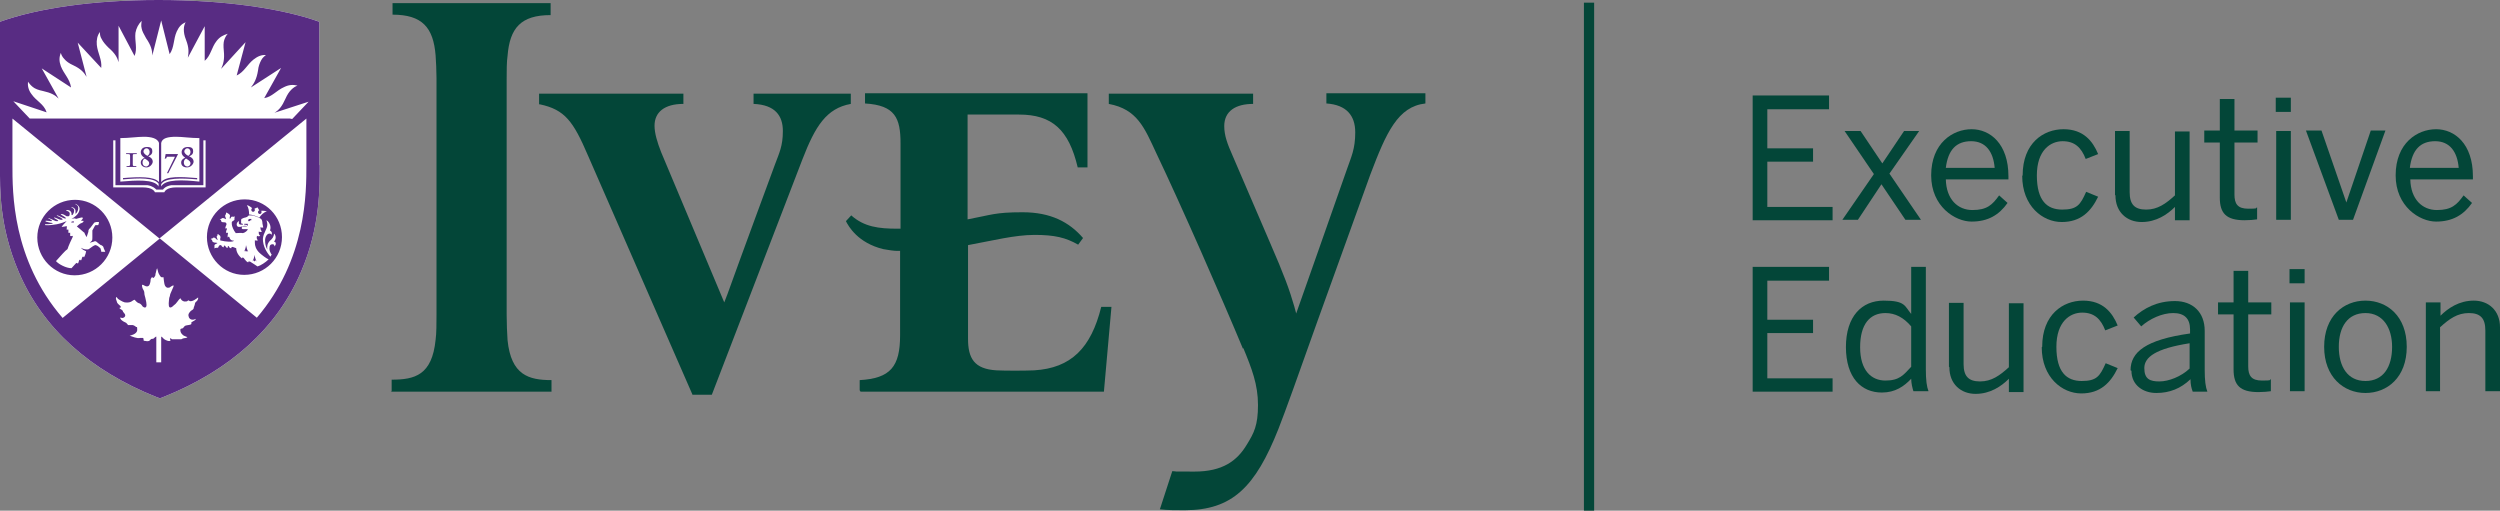
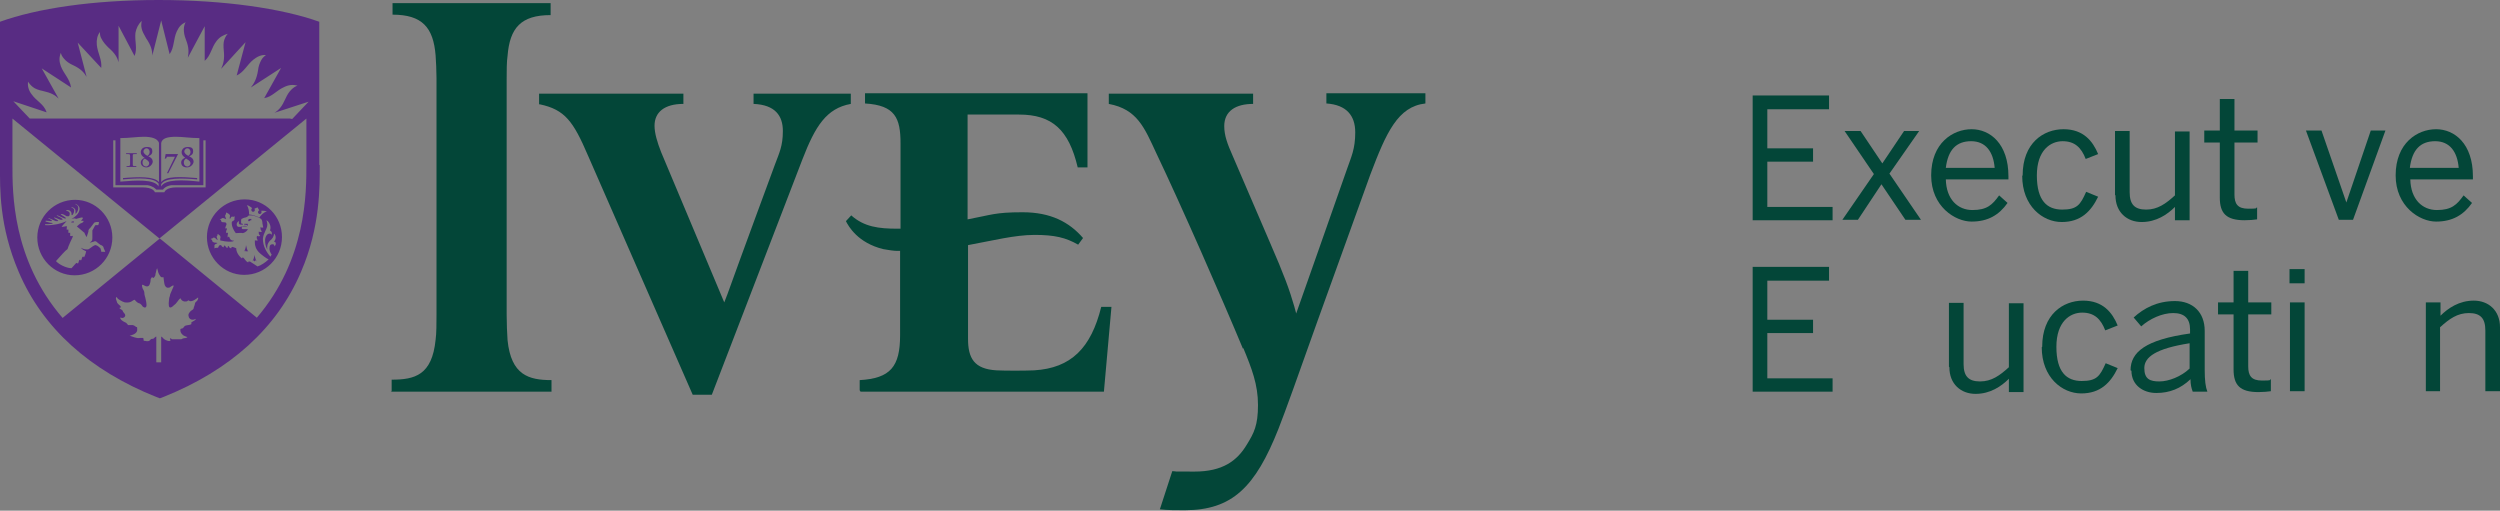
<svg xmlns="http://www.w3.org/2000/svg" id="Layer_1" version="1.1" viewBox="0 0 563 115">
  <rect x="0" y="0" width="563" height="115" fill="#808080" stroke="none" />
  <defs>
    <style>
      .st0 {
        fill: #fff;
      }

      .st1 {
        fill: #034638;
      }

      .st2 {
        clip-path: url(#clippath);
      }

      .st3 {
        fill: #582c83;
      }
    </style>
    <clipPath id="clippath">
      <rect class="st1" x="356.7" y=".6" width="2.3" height="114.4" />
    </clipPath>
  </defs>
-   <path class="st0" d="M71.9,37.1V4.9C63.5,1.9,50.5,0,35.7,0S8.3,1.9,0,4.9v32.7c0,4.8-.2,13.3,4.2,23.6,5.4,12.7,16,22.2,31,28.2l.8.3.8-.3c15-6,25.6-15.5,31-28.2,4.4-10.2,4.2-19.4,4.2-24" />
  <path class="st3" d="M55.8,50.9c0,0,0-.2,0-.3s0-.1,0-.2c0,0-.2,0-.4,0s-.3,0-.4,0c0,0,0,0,0,.2.3,0,.6,0,.8.3M57.3,57.4h0c0,.5-.3,1.3-.5,1.5l.3-.3.2.3.2-.3.3.3c-.2-.3-.4-1-.5-1.5M61,57.6c0-.1.2-.2.2-.2-.3-.5-.6-1-.5-1.6,0-.7.4-.8.7-.8.3,0,.4.2.4.5.2-.2.3-.4.3-.6,0-.2,0-.4-.4-.5.5-.5.5-1.4,0-1.8,0,.7-.4,1.2-.9,1.6-.6.6-.7,1.3-.6,2-.4-.7-.5-1.4-.5-2.1,0-.7.4-1.5,1-1.5.2,0,.4.1.4.3.3-.4,0-.9-.3-1,.4-1-.3-2.1-.8-2.3.1.3.2.6.2,1,0,1-.9,1.8-1,3.2,0,1.6.8,3,1.7,4,0,0,0-.1.2-.2M55.4,55.2h0c0,.5-.3,1.3-.5,1.5l.3-.3.2.3.2-.2.3.2c-.2-.3-.4-1-.5-1.5M54.3,49.5c0,0,0,.2,0,.2,0,0,0,0,0,0,0,.1,0,.3,0,.5,0,.1.1.2.4.2,0,0,0,.1,0,.2,0,0,0,0,0,0-.1,0-.3,0-.4,0-.4,0-.6-.2-.5-.6,0,0,0-.1,0-.2,0,0,0,0,0,0-.1,0-.5.3-.5.7,0,.4.2.6.5.6.2,0,.4,0,.7-.1.4-.2.9-.2,1.2,0-.2,0-.8,0-1,0-.3,0-.4.6,0,.6.2,0,1,0,1.1,0,0,.3-.6.8-1.1.9-.3-.1-1.2,0-1.6,0-.5-.6-.9-1.6-.9-2,0-.2,0-.3,0-.5.2-.3.5-.3.6-.5,0-.1,0-.3,0-.4,0,0,.1-.3,0-.4,0,0-.2.2-.3.1,0,0-.2,0-.3,0-.2,0-.2.3-.3.4,0,0-.2,0-.2,0,0-.2.1-.4.1-.6,0-.2-.2-.4-.4-.5,0,0-.2-.1-.3-.2-.1,0-.2,0-.2,0,0,0,0,0,0,.2,0,.2-.2.3-.2.5,0,.3.2.5.2.7,0,.1,0,.1-.1,0-.1,0-.4-.2-.6-.2-.2,0-.3.1-.4.2,0,0-.3,0-.3.1.1,0,.3.1.3.3,0,.1,0,.2.2.3.2.1.5,0,.7.1.1,0,.2,0,.3.3,0,.2,0,.3-.1.4-.1.2-.2.5-.1.7,0,0,.1-.1.2-.1.1,0,.2.2,0,.4,0,.2-.2.4,0,.7,0,0,.1-.1.2-.1.1,0,.2.1.1.4,0,.2-.1.4,0,.7,0,0,.1-.2.2-.2s.2.1.2.3c.2.4.4.6,1,.6-.2.4-2.1.2-2.8,0-.2,0-.3,0-.3-.2-.1-.3.2-.5,0-.8,0-.2-.2-.2-.3-.3,0,0-.2-.3-.3-.2,0,.1,0,.2,0,.3,0,0-.2.1-.2.3,0,.2.1.4.2.6,0,.1,0,.2-.1.1-.2-.1-.4-.5-.7-.5s-.2.1-.4.2c0,0-.4,0-.3.2.1,0,.2,0,.3.3,0,.1,0,.2.2.3.2.2.6.1.9.2,0,0,.1,0,0,.1-.2.1-.5.2-.6.4,0,.2,0,.3,0,.5,0,0,0,.3,0,.3,0-.1.2-.2.4-.2.1,0,.2,0,.3,0,.2,0,.2-.3.3-.4,0,0,.1-.2.3-.2s.2,0,.2,0c.1.1.1.4.6.5,0,0,0-.1,0-.2,0,0,0-.2.1-.2s.2,0,.3.2c.1.2.2.3.5.3,0,0,0-.1,0-.2,0,0,0-.2.1-.2s.1,0,.2.2c.1.2.2.3.5.3,0-.1,0-.3.2-.3s.6.2.9.3c0,.8.5,1.7,1.3,2.3,0-.2,0-.2.2-.2.3,0,.5.8,1.2,1.1,0-.1,0-.2.1-.2s.2,0,.3,0c.6.4,1.3.8,1.7,1.1.7-.2,1.8-.9,2.5-1.6-.4-.1-1.7-1.1-2.1-1.5-.8-.8-1-1.6-1-2.2s0-.4,0-.6c.2.1.5.1.7,0-.4-.3-.3-.8-.2-1,.2.2.6.1.7,0-.3-.2-.4-.6-.3-1,.1.2.5.2.7,0-.3-.2-.4-.6-.3-1,.1.2.4.2.6.1-.1-.2-.1-.6-.2-.9,0-.4-.1-.8-.3-1-.4-.3-1.6-.8-2.3-.8s-.2,0-.3,0c-.2,0-.3.1-.4.2-.1.2-.4.2-.6.3-.2,0-.6.2-.8.3M56.6,49.3c0,0-.1,0-.2,0,0,0,0,0,0,0,0,0,0,0-.2,0-.2,0-.3.2-.3.3,0,0,0,.2,0,.2,0,0,.1,0,.2,0,0,0,0,0,.1,0h0c0,0,.1-.1.2-.2,0,0,.1,0,.2,0,0,0,0,0,0,0,0,0,0,0,0,0M58.9,47.6c0,0,0,.1,0,.2,0,.2-.2.4-.4.4-.2,0-.4-.2-.4-.4,0-.2.1-.4.3-.4l-.4-.7-.7.3c0,0,.1.2.1.3,0,.2-.2.4-.4.4-.2,0-.4-.2-.4-.4,0-.2,0-.3.2-.4-.2-.2-.7-.6-1.2-.7.4.6.5,1.4.5,2.1.5,0,1.8.4,2.3.7.4-.6,1-1.2,1.7-1.4-.3-.1-1-.2-1.4-.1M46.6,53.4c0-4.7,3.8-8.5,8.5-8.5,4.7,0,8.4,3.8,8.4,8.5,0,4.7-3.8,8.5-8.5,8.5-4.7,0-8.4-3.9-8.4-8.5M16,50s0,0,.2-.1c.1,0,.3-.1.4-.1,0,0,0,.2,0,.3-.1.1-.2,0-.3,0,0,0-.1,0-.2,0,0,0,0,0,0,0M22.3,49.9c0,.3-.1.7-.2.8,0,0-.3,0-.5,0-.1,0-.1,0-.2.1-.2.4-.4.7-.6,1.1,0,.5,0,1,0,1.6,0,.2,0,.5-.1.7-.2.2-.4.4-.5.5,0,0,0,0,0,0,0,0,.5-.2.6-.2.3,0,.6-.4,1,0,.2.2.5.4.9.7.1,0,.2,0,.4.2.2.1.2.4.3.6.2.4.3.7.3.7-.1,0-.7,0-.9,0,0-.1,0-.3-.1-.5,0-.2-.1-.3-.2-.4-.2-.1-.3-.3-.5-.4-.4-.2-.5-.3-.8-.1-.3.1-.7.5-1.2.8-.4.2-1.4,0-1.7-.3,0,.3.7.6,1.1.8,0,.1-.2.9-.5,1.4,0-.1,0-.2-.2-.2-.3,0-.2.6-.5.9,0,0,0-.2-.2-.2-.3,0-.2.6-.5.9,0-.1-.1-.2-.2-.2s-.2.1-.3.2c-.4.4-.5.6-.9,1-1.2,0-2.9-.9-3.5-1.6,1.1-1.2,2.1-2.4,2.6-2.7.2-.7.9-2.2,1.2-2.8,0,0,0-.1-.1-.2-.2.1-.4.1-.5,0,0-.2,0-.5,0-.7-.1,0-.3.1-.4,0,0-.2,0-.5,0-.7,0,0,0,0,0,0-.2,0-.3,0-.4,0,0-.3.1-.5,0-.8,0,0,0,0,0,0-.2.1-.9.2-1.1.2-.1,0,.5-.7,1.1-1.3-.5.2-1.2.5-2.2.7-.6.1-1.8.3-2.6.2-.1,0-.1-.2,0-.2.4,0,1,0,1.5-.1.1,0,.3-.1,0-.2-.4,0-1-.2-1.4-.3-.1,0,0-.2,0-.2.4,0,.9.1,1.2.1.2,0,.3,0,.1-.2,0,0-.4-.3-.7-.4,0,0,0-.1,0-.1.2,0,1.1.5,1.7.7.1,0,.2,0,.4,0,.1,0,.1,0,.1-.1,0-.1-.6-.4-.9-.6-.1,0,0-.2.1-.1.3,0,1.1.5,1.4.5.3,0,.4,0,.4-.1,0-.2-1-.7-1.3-.8,0,0,0-.1,0-.1.5,0,1.5.8,2,.7,0,0,.1,0,0-.1,0-.2-.9-.6-1.1-.8-.1,0,0-.1.2-.1.3,0,.8.3,1.1.5.1,0,.2,0,.4,0,.2,0,.3-.2.3-.6,0-.4-.5-.6-.7-.6-.3,0,0-.2.2-.2.5,0,.8.3.9.7,0,0,0,.2,0,.3,0,.2.2.2.3,0,.3-.4.3-.8.3-1,0-.4-.7-.6-.7-.7s0,0,0,0c.2,0,.9.2,1,.8,0,.3,0,.4,0,.7,0,0,0,.1.1,0,.3-.3.6-.9.5-1.4,0-.5-.7-.7-.7-.8,0,0,0,0,0,0,.2,0,.8.3,1,.9.1.5-.1,1.6-1.8,2.5.7-.2.9-.1,1,0,.8-.2,1.3-.4,1.5-.3.2.3-.3.5-.3.7,0,.2.6-.2.5.2-.2.3-.4.3-.6.4-.1,0-.6.4-.9.7.8.6,1.6,1.4,1.7,1.4,0,.1.2.5.5,1,0,0,0,0,0,0,.1-.3.3-.9.4-1.2,0-.3,0-.3.1-.5,0-.1.3-.3.5-.6.2-.3.5-.7.6-.8.2-.3.3-.2.6-.3.1,0,.5,0,.6,0M16.8,62c4.7,0,8.5-3.8,8.5-8.5,0-4.7-3.8-8.5-8.4-8.5-4.7,0-8.5,3.8-8.5,8.5,0,4.7,3.8,8.5,8.4,8.5M57.9,71.6l-21.9-17.9-21.9,17.9C2.7,58.4,2.8,43.3,2.8,37v-10.3h0l33.1,27,33.1-27h0v10.3c0,6.3.1,21.4-11.2,34.6M42.4,35.1c.3-.2.5-.5.5-.9s-.3-.8-.7-.8-.7.4-.7.7.3.7.9,1M42.9,36.8c0-.4-.2-.6-1-1.1-.4.2-.5.6-.5.9,0,.6.4.9.8.9s.7-.4.7-.7M41.7,35.5c-.5-.3-.8-.7-.8-1.2s.3-1.2,1.4-1.2,1.2.5,1.2,1-.2.8-.9,1.1c.7.3,1,.7,1,1.2s-.6,1.3-1.5,1.3-1.3-.5-1.3-1.1.5-.9.9-1.1M37.2,35.7h.2l.2-.4h1.8l-1.8,3.7h.3c0,0,2.2-4.3,2.2-4.3h0c0,0-2.8,0-2.8,0l-.2,1.1ZM39.6,30.8c1.5,0,3.3.3,5.3.3v9.8c-3.6-.4-7.7-.6-8.6,1.1v-.5c.8-1.5,4.6-1.4,8.1-1.1v-.3c-3.6-.3-7-.5-8.1.9v-8.8c.2-1.1,1.5-1.4,3.4-1.4M33.2,35.1c.3-.2.5-.5.5-.9s-.3-.8-.7-.8-.7.4-.7.7.3.7.9,1M33.6,36.8c0-.4-.2-.6-1-1.1-.4.2-.5.6-.5.9,0,.6.4.9.8.9s.7-.4.7-.7M32.5,35.5c-.5-.3-.8-.7-.8-1.2s.3-1.2,1.4-1.2,1.2.5,1.2,1-.2.8-.9,1.1c.7.3,1,.7,1,1.2s-.6,1.3-1.4,1.3-1.3-.5-1.3-1.1.5-.9.9-1.1M28.3,37.6c.4,0,.9,0,1.2,0s.8,0,1.2,0v-.2h-.2c-.6,0-.6,0-.6-.5v-1.7c0-.5,0-.5.5-.5h.4v-.2c-.4,0-.8,0-1.2,0s-.8,0-1.2,0v.2h.4c.4,0,.5,0,.5.5v1.7c0,.4,0,.5-.6.5h-.2v.2ZM35.7,41.5v.5c-.9-1.7-5.1-1.4-8.6-1.1v-9.8c1.9,0,3.8-.3,5.3-.3s3.1.3,3.4,1.4v8.8c-1.1-1.3-4.5-1.2-8.1-.9v.3c3.5-.3,7.2-.5,8.1,1.1M34.9,43.3c-.1-.2-.5-1.1-2.8-1.1h-6.6v-10.6h.5v10.1h6c.5,0,.9,0,1.2,0,1.2.2,1.7.7,2,1h1.5c.2-.3.7-.8,1.9-1,.3,0,.7,0,1.2,0h6v-10.1h.5v10.6h-6.6c-2.2,0-2.6.9-2.7,1.1h-2.2ZM65.3,26.7H6.7l-3.7-3.9,7.5,2.5c-.6-1.9-2.3-2.5-3.4-4.1-.7-.9-.9-1.9-.8-2.8.2.3.6.8,1.1,1.2.5.4,1.3.7,2.3.9,1.8.4,2.7.9,3.5,1.7l-3.8-6.8,6.6,4.3c-.3-2-1.6-3-2.3-4.8-.4-1.1-.4-2,0-3,.1.4.3.9.8,1.4.4.5,1.1,1,2,1.4,1.7.8,2.4,1.6,3,2.6l-2-7.7,5.3,5.7c.2-1.9-.8-3.3-1-5.2-.1-1.1.1-2.1.7-2.9,0,.4,0,1,.4,1.6.3.6.8,1.2,1.5,1.9,1.5,1.3,2,2.2,2.3,3.3V5.8c0,0,3.6,6.8,3.6,6.8.7-1.7,0-3.3.2-5.2.2-1.1.7-2,1.4-2.7,0,.4-.2,1,0,1.7.1.6.5,1.3,1,2.2,1.1,1.6,1.4,2.7,1.4,3.9h0s2-7.9,2-7.9l1.9,7.6c1.1-1.6.8-3.3,1.6-5.1.5-1.1,1.1-1.7,2-2.1-.2.4-.4.9-.4,1.6,0,.7.1,1.4.5,2.4.7,1.8.6,2.9.4,4l3.8-7.1v7.8c1.4-1.2,1.5-3,2.7-4.5.7-.9,1.5-1.3,2.5-1.6-.3.3-.6.8-.8,1.4-.2.6-.2,1.4-.1,2.4.2,2-.1,3-.6,4.1h0l5.5-6-2,7.5c1.7-.8,2.3-2.4,3.8-3.6.9-.7,1.8-1.1,2.8-1-.3.2-.8.6-1.1,1.2-.3.6-.6,1.3-.7,2.3-.3,1.9-.9,2.9-1.6,3.8h0s6.8-4.4,6.8-4.4l-3.8,6.8c1.8-.3,2.7-1.7,4.5-2.5,1-.5,2-.6,3-.3-.4.1-.9.4-1.4.9-.5.5-.9,1.1-1.3,2-.8,1.8-1.5,2.6-2.5,3.2h0s7.7-2.5,7.7-2.5l-3.7,3.9ZM43.8,72.3c-.2,0-.4.1-.5.2-.1,0-.2,0-.2.2,0,0,0,.1,0,.2,0,.3-.9.3-1.2.4-.2,0-.5.3-.6.5-.2.2-.1.1-.4.2-.4,0-.3.5-.2.8.1.3.4.6.7.8.1,0,.6.3.8.3-.2.3-.6.2-.9.3-.2,0-.3.2-.5.2-.3,0-.4,0-.6,0-.3,0-.6,0-.9,0-.2,0-.4,0-.6,0,0,0-.2-.2-.3-.2-.3,0,0,.3,0,.5-.3.3-1.1-.1-1.4-.3-.3-.2-.4-.5-.7-.6,0,.3,0,.7,0,1,0,1,0,2,0,3,0,.6,0,1.2,0,1.8h-1.1v-5.8c-.2,0-.4.3-.7.5-.2,0-.4,0-.5.1-.2.1-.2.3-.5.4-.2,0-.4.1-.6,0-.2,0-.5,0-.6-.2.1-.2,0-.4-.1-.5-.2,0-.4,0-.6,0-.8.2-1.7-.3-2.4-.5,0,0,1.7-.3,1.7-1.3s-.1-.5-.3-.7c-.2-.2-.6-.4-.8-.4-.4,0-.7,0-1,0,0-.1-.2-.3-.4-.5-.2-.1-.4-.2-.6-.3-.3-.2-.8-.5-.7-.9.3.1.5.2.8,0,.2-.1.3-.3.3-.5,0-.3-.3-.5-.5-.8,0-.2-.2-.4-.4-.5-.2-.1-.4-.2-.4-.4.3.1.4-.2.2-.4-.2-.2-.5-.4-.7-.7-.1-.3-.2-.6-.3-.9,0,0,0-.3.1-.4.1,0,.2.1.2.2.2.3.5.4.8.6.4.2.5.3.9.4.8.1,1.3,0,1.8-.4,0,0,.3-.2.4-.2.2.2.6.7,1,.8.3,0,.7.5.8.7.6.5.9.2.9-.3,0-.4-.1-.9-.2-1.3-.1-.6-.3-.9-.3-1.5,0-.4-.3-.7-.4-1-.1-.3-.3-1,.2-.7.2.1.5.3.8.3.6,0,.7-.7.8-1.2,0-.3,0-.5.2-.7,0-.1.1-.2.2-.2,0,0,.1.2.2.2.2,0,.4-.4.5-.6,0-.2,0-.4.1-.6.1-.3.1-.7.3-1,0,.2.2.6.2.8.1.4.3.7.5,1,.2.3.4.3.7.2.1.3.1,1.5.4,2,.2.3.4.4.6.4s.4,0,.6-.2c.2-.1.4-.3.6-.3s.1,0,.1.1c0,.2-.4.9-.4,1-.1.3-.3.6-.4,1,0,.3-.2.6-.2.8,0,.3-.1.6-.1,1.1,0,.3,0,.8.2.9.3.2.7-.2.9-.4.3-.2.6-.5.8-.8.2-.2.5-.8.8-.8,0,.2.3.6.8.7.3,0,.6,0,.7-.1.2-.2.3-.2.5,0,.6.2,1.5-.5,1.9-.8.1.1,0,.3-.1.6-.3.4-.6.5-.6.8,0,.3-.3.8-.3,1.1-.1.2-.4.4-.6.5-.4.4-.7.8-.5,1.3.1.5.5.7.9.7s.6-.2.7-.2c0,0-.1.3-.2.3-.2.2-.5.3-.8.4M71.9,37.1V4.9C63.5,1.9,50.5,0,35.7,0S8.3,1.9,0,4.9v32.7c0,4.8-.2,13.3,4.2,23.6,5.4,12.7,16,22.2,31,28.2l.8.3.8-.3c15-6,25.6-15.5,31-28.2,4.4-10.2,4.2-19.4,4.2-24" />
  <g>
    <path class="st1" d="M88,88.2h36.2v-2.6h0c-5.1,0-9.1-1.1-9.9-9-.1-1.3-.2-3.9-.2-5.6V17.7c0-1.5,0-3.9.2-5.1.5-6.3,3-9.2,9.7-9.2V.7h-35.6v2.6c6.7,0,9.2,2.9,9.7,9.2.1,1.3.2,3.6.2,5.1v53.3c0,1.7,0,4.3-.2,5.6-.8,8-4.7,9-9.9,9v2.6Z" />
    <path class="st1" d="M193.8,88.2h54.8l1.7-19.1h-2.3c-2.3,9.3-6.8,13.8-15.1,14.3-2.3.1-6.5.1-8.5,0-5-.3-6.4-2.7-6.4-7.1v-21.1c5.5-1,10.5-2.3,15-2.3s7,.6,9.8,2.2l1.1-1.5c-3.1-3.6-7.3-5.8-13.6-5.8s-7,.6-12.4,1.6v-23.6h11.6c7.4,0,11.2,3.4,13.2,11.9h2.2v-16.7h-50.1v2.3c6.8.4,8,3.3,8,9v19.2h-.7c-4.2,0-7.5-.4-10.4-3l-1.2,1.3c.6,1.2,2.7,4.9,8.4,6.3,1,.2,2.5.4,3.1.4h.7v19c0,7.1-2.2,9.7-9.1,10.1v2.3Z" />
-     <path class="st1" d="M156,88.9h4.3l20.4-53c2.9-7.5,5.4-11.5,10.9-12.5h0v-2.3h-21.9v2.3c4.9.2,6.6,2.7,6.6,6.1s-.8,4.9-1.8,7.6c0,0-8.2,22.2-10.7,29.2l-.7,1.8-14.2-33.8c-.9-2.3-1.5-4.3-1.5-6,0-3,2.2-4.9,6.5-4.9v-2.3h-32.5v2.4h.2c5.6,1.2,7.5,3.8,10.8,11.5l23.6,54Z" />
+     <path class="st1" d="M156,88.9h4.3l20.4-53c2.9-7.5,5.4-11.5,10.9-12.5h0v-2.3h-21.9v2.3c4.9.2,6.6,2.7,6.6,6.1s-.8,4.9-1.8,7.6c0,0-8.2,22.2-10.7,29.2l-.7,1.8-14.2-33.8c-.9-2.3-1.5-4.3-1.5-6,0-3,2.2-4.9,6.5-4.9v-2.3h-32.5v2.4h.2c5.6,1.2,7.5,3.8,10.8,11.5Z" />
    <path class="st1" d="M280,78.4c1.9,4.6,3.3,8.2,3.3,12.8s-.9,6.3-2.5,8.9c-2.2,3.7-5.5,6.1-11.8,6.1s-3.1,0-5-.1l-2.8,8.6c1.8.2,3.4.2,5.6.2,10.7,0,15.9-5.2,21.1-18.3,1.5-3.8,4.4-11.9,8.8-24.3,3.2-8.9,7.2-19.9,11.9-33,3.6-9.5,6.2-15.3,12.4-16v-2.3h-22.3v2.3c4.5.3,6.5,2.7,6.5,6.5s-.9,5.5-1.9,8.4c-1.8,5.2-11.4,32.4-11.4,32.4l-.4-1.5c-1.1-3.8-2.2-6.9-5.6-14.7l-8.3-19.3c-1.2-2.7-1.9-4.6-1.9-6.7,0-3.4,2.6-5,6.5-5v-2.3h-32.5v2.3c6.4,1.2,8,5.3,10.7,11.1,5.4,11.3,14.8,32.7,19.5,44Z" />
  </g>
  <g>
-     <rect class="st1" x="356.7" y=".6" width="2.3" height="114.4" />
    <g class="st2">
      <line class="st1" x1="357.9" y1=".6" x2="357.9" y2="115.6" />
    </g>
  </g>
  <g>
    <path class="st1" d="M394.7,49.5v-28h17.2v3.1h-13.9v8.8h10.3v3h-10.3v10.2h14.7v3h-18Z" />
    <path class="st1" d="M414.9,49.5l7.1-10.3-6.6-9.7h3.6l4.9,7.3,4.9-7.3h3.4l-6.7,9.6,7.1,10.4h-3.5l-5.4-8-5.3,8h-3.4Z" />
    <path class="st1" d="M434.9,39.5c0-7.3,4.9-10.4,9.1-10.4s8.3,3.3,8.3,10.6v.7h-14.1c.1,4.5,2.7,6.9,6,6.9s4.5-1.2,6-3.3l1.9,1.7c-1.9,2.7-4.4,4.2-8.1,4.2s-9.1-3.4-9.1-10.4ZM449.2,37.8c-.3-3.6-2-6-5.3-6s-5.2,1.9-5.7,6h11Z" />
    <path class="st1" d="M455.5,39.5c0-7.3,4.7-10.4,9.2-10.4s6.6,2.7,7.8,5.6l-2.8,1.1c-1-2.6-2.5-4-5.2-4s-5.8,2-5.8,7.7,2.3,7.7,5.7,7.7,4.1-1.1,5.4-4l2.7,1.1c-1.6,3.3-3.9,5.7-8.2,5.7s-8.9-3.6-8.9-10.4Z" />
    <path class="st1" d="M476.3,43.9v-14.4h3.3v13.8c0,2.7,1.1,3.9,3.7,3.9s4.4-1.3,6.5-3.2v-14.4h3.3v20h-3.3v-3c-1.7,1.7-4.2,3.4-7.5,3.4s-5.9-2.2-5.9-6Z" />
    <path class="st1" d="M499.9,44.6v-12.5h-3.5v-2.7h3.5v-7.1h3.3v7.1h5.2v2.7h-5.2v11.7c0,2.1.7,3.2,3.1,3.2s1.5-.1,2-.3v2.7c-.6.1-1.8.2-2.8.2-4.2,0-5.6-1.6-5.6-5.1Z" />
-     <path class="st1" d="M512.5,25.2v-3.2h3.4v3.2h-3.4ZM512.6,49.5v-20h3.3v20h-3.3Z" />
    <path class="st1" d="M526.7,49.5l-7.4-20.1h3.5l5.6,16.2h0l5.5-16.2h3.3l-7.3,20.1h-3.3Z" />
    <path class="st1" d="M539.5,39.5c0-7.3,4.9-10.4,9.1-10.4s8.3,3.3,8.3,10.6v.7h-14.1c.1,4.5,2.7,6.9,6,6.9s4.5-1.2,6-3.3l1.9,1.7c-1.9,2.7-4.4,4.2-8.1,4.2s-9.1-3.4-9.1-10.4ZM553.7,37.8c-.3-3.6-2-6-5.3-6s-5.2,1.9-5.7,6h11Z" />
    <path class="st1" d="M394.7,88.1v-28h17.2v3.1h-13.9v8.8h10.3v3h-10.3v10.2h14.7v3h-18Z" />
-     <path class="st1" d="M415.7,78.2c0-7,3.6-10.5,8.5-10.5s4.7,1.2,6.2,3v-10.6h3.3v23.1c0,2.4.2,3.9.6,4.9h-3.4c-.2-.6-.5-1.8-.5-2.8-1.6,1.7-3.6,3.1-6.6,3.1-4.6,0-8.1-3.3-8.1-10.3ZM430.4,82.7v-9.2c-1.7-2-3.6-3-5.8-3-3.5,0-5.7,2.5-5.7,7.7s2.5,7.5,5.7,7.5,4.1-1.3,5.8-3.1Z" />
    <path class="st1" d="M438.9,82.6v-14.4h3.3v13.8c0,2.7,1.1,3.9,3.7,3.9s4.4-1.3,6.5-3.2v-14.4h3.3v20h-3.3v-3c-1.7,1.7-4.2,3.4-7.5,3.4s-5.9-2.2-5.9-6Z" />
    <path class="st1" d="M459.9,78.1c0-7.3,4.7-10.4,9.2-10.4s6.6,2.7,7.8,5.6l-2.8,1.1c-1-2.6-2.5-4-5.2-4s-5.8,2-5.8,7.7,2.3,7.7,5.7,7.7,4.1-1.1,5.4-4l2.7,1.1c-1.6,3.3-3.9,5.7-8.2,5.7s-8.9-3.6-8.9-10.4Z" />
    <path class="st1" d="M479.8,83.4c0-4.1,3.4-6.9,13.4-8.3v-.9c0-2.5-1.3-3.7-3.8-3.7s-5.3,1.3-7.2,3l-1.7-2c2.3-2.1,5.3-3.7,9.3-3.7s6.7,2.5,6.7,6.7v8.8c0,2.4.2,3.9.6,4.9h-3.3c-.3-.8-.5-1.6-.5-2.8-2.2,2.1-4.7,3.1-7.7,3.1s-5.6-1.8-5.6-5ZM493.1,82.9v-5.6c-7.6,1.2-10.2,3.1-10.2,5.6s1.3,3,3.4,3,4.9-1.1,6.8-2.9Z" />
    <path class="st1" d="M503,83.3v-12.5h-3.5v-2.7h3.5v-7.1h3.3v7.1h5.2v2.7h-5.2v11.7c0,2.1.7,3.2,3.1,3.2s1.5-.1,2-.3v2.7c-.6.1-1.8.2-2.8.2-4.2,0-5.6-1.6-5.6-5.1Z" />
    <path class="st1" d="M515.6,63.8v-3.2h3.4v3.2h-3.4ZM515.7,88.1v-20h3.3v20h-3.3Z" />
-     <path class="st1" d="M523.4,78.1c0-6.9,4.4-10.4,9.3-10.4s9.3,3.5,9.3,10.4-4.4,10.4-9.3,10.4-9.3-3.6-9.3-10.4ZM538.7,78.1c0-4.2-2-7.6-6-7.6s-6,3.1-6,7.6,2,7.7,6,7.7,6-3.1,6-7.7Z" />
    <path class="st1" d="M546.3,88.1v-20h3.3v3c1.7-1.7,4.2-3.4,7.5-3.4s5.9,2.2,5.9,6v14.4h-3.3v-13.7c0-2.7-1.1-3.9-3.7-3.9s-4.4,1.3-6.5,3.2v14.4h-3.3Z" />
  </g>
</svg>